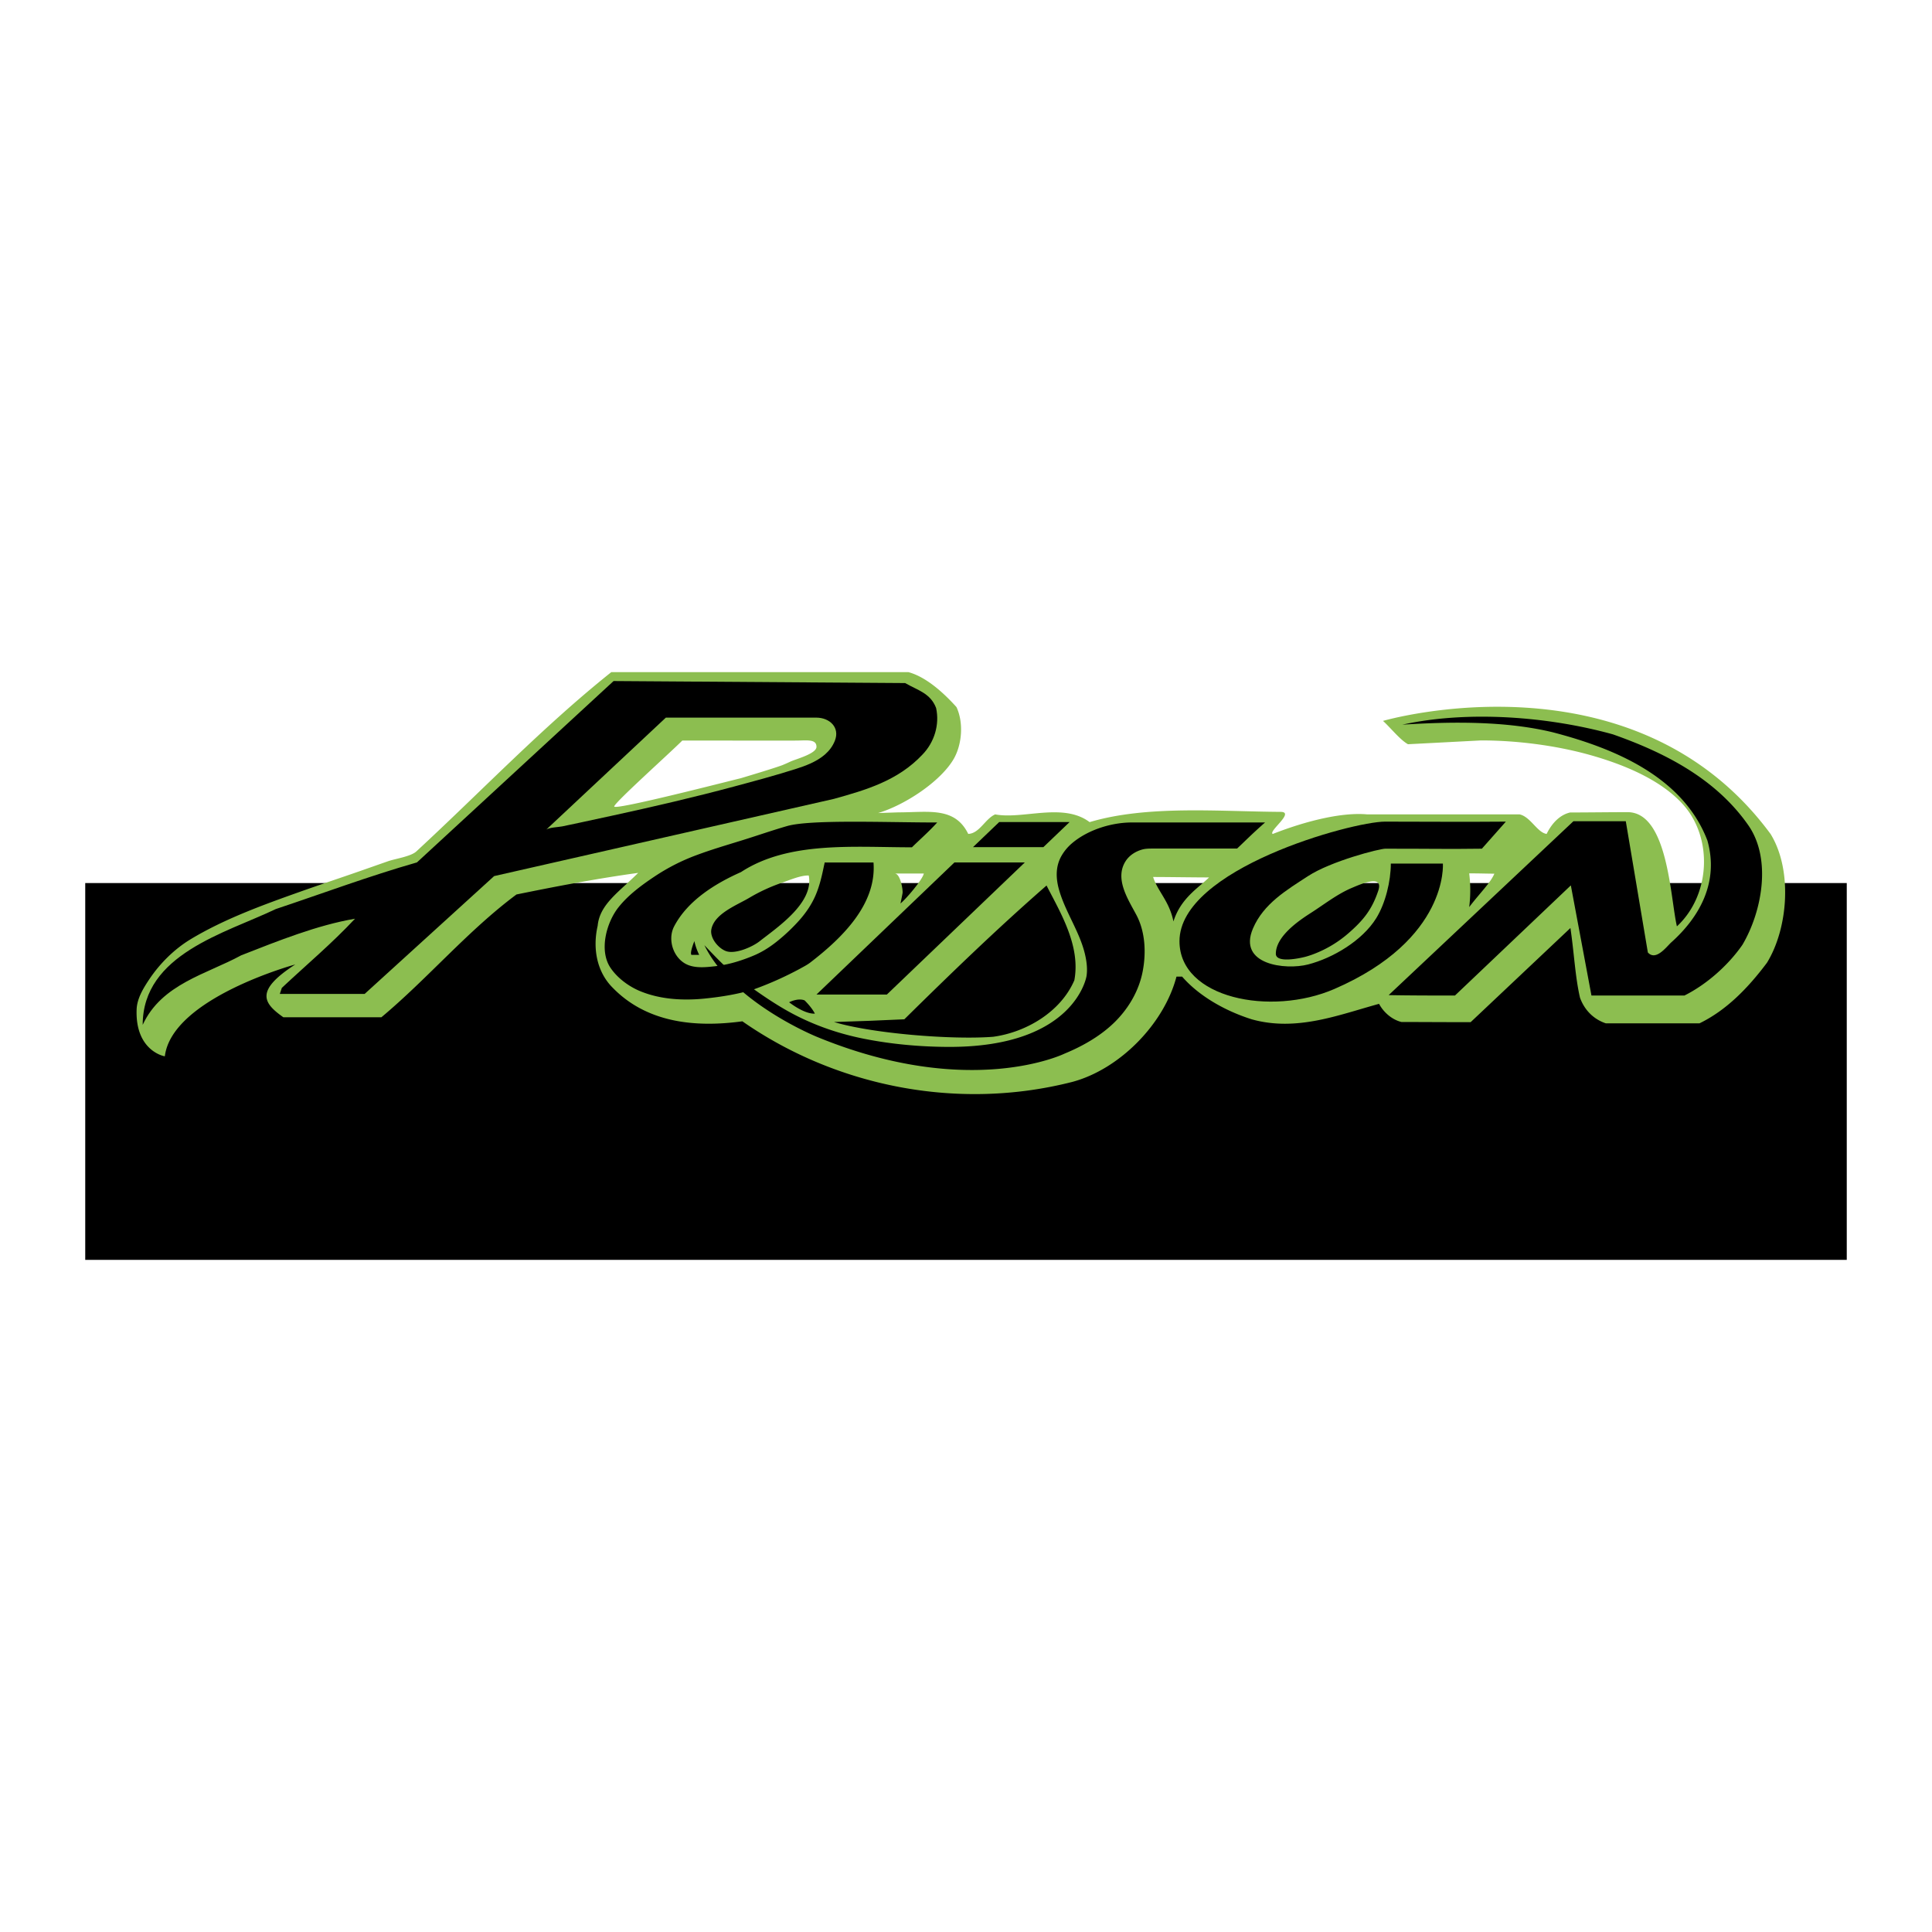
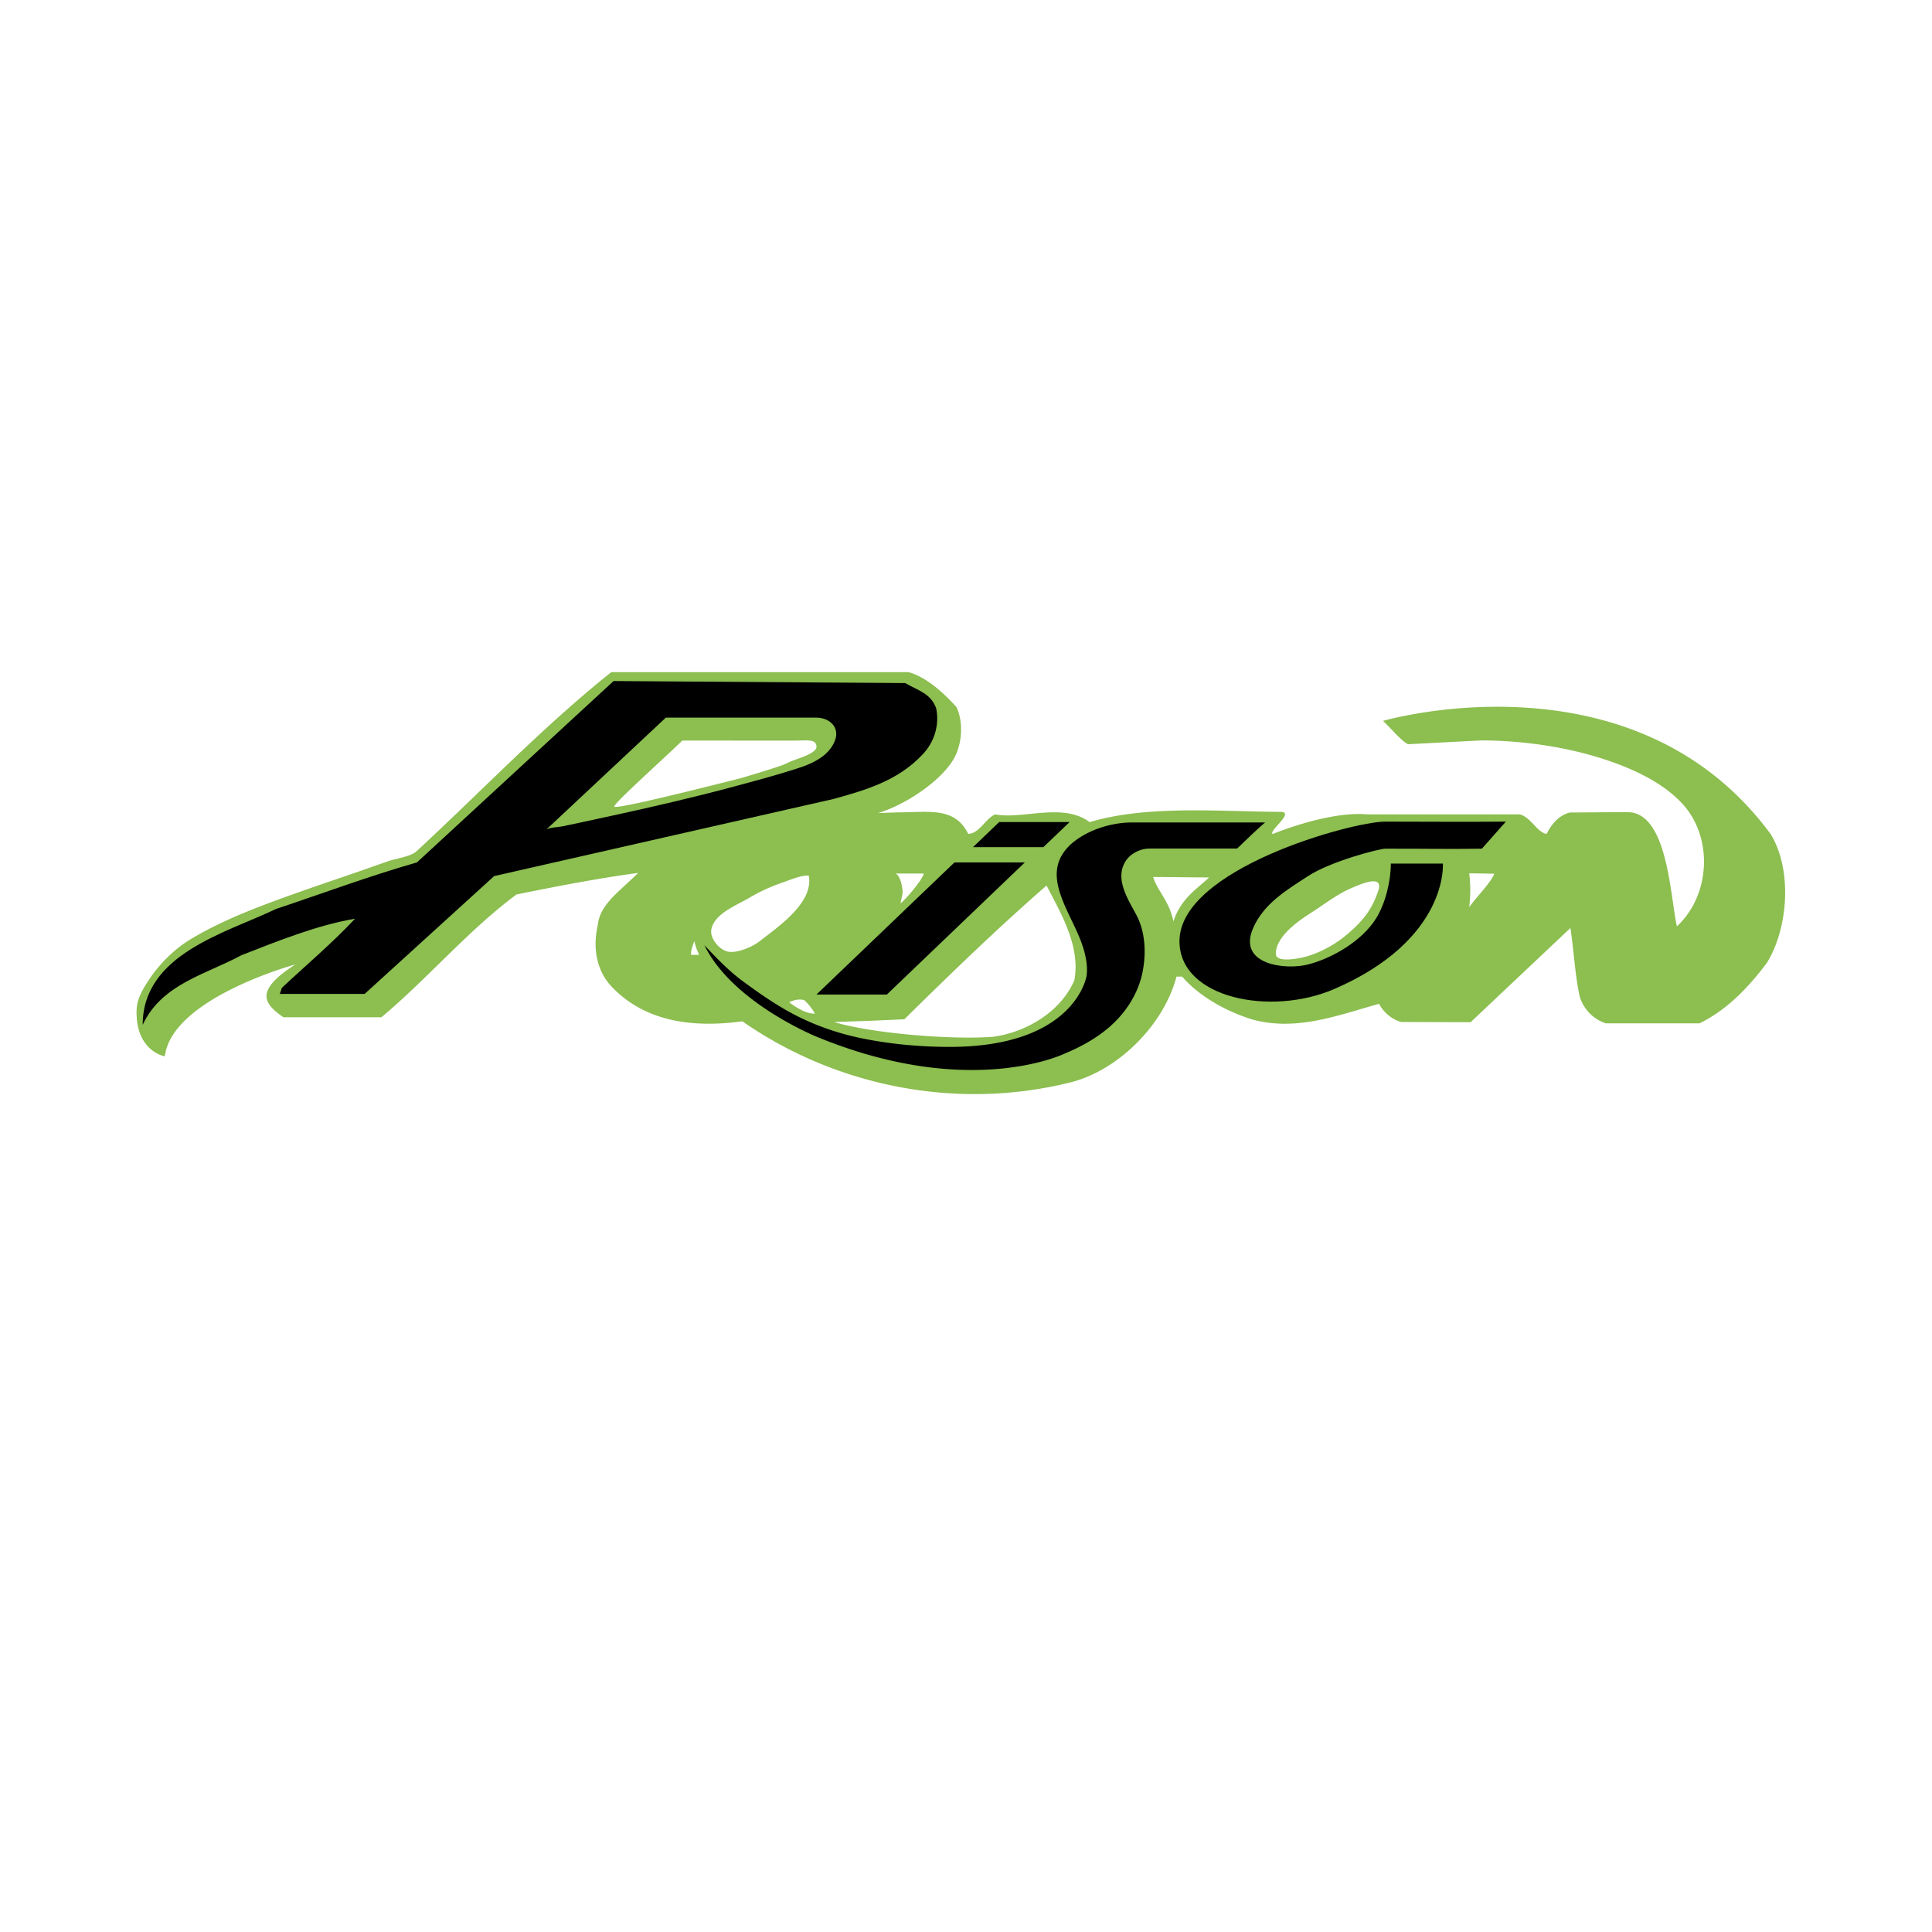
<svg xmlns="http://www.w3.org/2000/svg" width="2500" height="2500" viewBox="0 0 192.756 192.756">
  <g fill-rule="evenodd" clip-rule="evenodd">
-     <path fill="#fff" fill-opacity="0" d="M0 0h192.756v192.756H0V0z" />
-     <path d="M184.252 125.699H8.504V88.102h175.748v37.597z" />
    <path d="M176.645 83.2c-13.695-18.565-38.662-11.275-38.662-11.275.723.648 1.689 1.88 2.492 2.327l7.297-.38c3.521 0 7.4.489 10.791 1.433 3.209.895 6.965 2.372 9.271 4.867 3.121 3.373 2.826 9.145-.529 12.251-.666-2.89-.891-11.394-4.928-11.394-1.84 0-3.902.032-5.723.032-.953.213-1.779.981-2.346 2.139-.922-.123-1.604-1.704-2.688-1.947h-15.199c-2.479-.234-6.049.622-9.441 1.953-.457-.281 2.264-2.205.781-2.205-6.217-.041-13.314-.682-19.049 1.022-2.646-1.987-6.658-.244-9.424-.771-1.004.446-1.564 1.906-2.688 1.947-1.336-2.736-3.971-2.15-6.938-2.15l-2.055.069c2.626-.775 6.219-3.122 7.542-5.393.842-1.46 1-3.639.279-5.18-1.244-1.379-2.996-3.001-4.801-3.488H60.991c-6.857 5.476-12.873 11.803-19.449 17.887-.556.514-2.103.729-2.83.983-.972.34-1.942.682-2.914 1.021-1.946.679-3.902 1.326-5.843 2.016-3.676 1.305-7.597 2.724-10.946 4.75-1.628.986-3.077 2.429-4.132 4.016-.598.898-1.207 1.903-1.246 2.987-.151 4.162 2.812 4.691 2.815 4.667.716-5.818 13.015-9.16 13.015-9.16-4.06 2.625-3.196 3.853-1.193 5.267h9.785c4.612-3.854 8.622-8.639 13.475-12.249 3.93-.802 8.212-1.62 12.142-2.154-1.906 1.906-3.84 3.127-4.041 5.277-.521 2.272-.08 4.624 1.524 6.206 3.369 3.446 8.141 3.975 12.913 3.325 9.183 6.408 21.334 9.005 32.924 6.044 4.693-1.258 9.145-5.76 10.387-10.505h.561c1.725 1.987 4.373 3.448 6.938 4.259 4.492 1.258 8.701-.446 12.713-1.541.398.759 1.215 1.564 2.238 1.812 2.037 0 4.549.018 6.896.018l9.957-9.395c.375 2.534.475 4.888.957 6.956.457 1.262 1.389 2.162 2.582 2.556h9.332c2.686-1.298 4.852-3.528 6.736-6.043 2.123-3.448 2.565-9.288.358-12.857zm-84.476 3.953c-.12.608-1.808 2.58-2.33 2.986.008-.006.196-.934.21-1.043.048-.366-.229-1.883-.748-1.943h2.868zm-23.187 8.115c-.179-.239.298-1.374.298-1.374.141.713.478 1.374.478 1.374h-.776zm6.807-1.361c-.735.576-2.454 1.33-3.374.978-.774-.296-1.605-1.32-1.442-2.167.303-1.576 2.555-2.411 3.771-3.136a17.664 17.664 0 0 1 3.271-1.511c.758-.261 1.898-.758 2.675-.72.522 2.722-3.094 5.138-4.901 6.556zm2.941 6.088c1.016-.479 1.553-.18 1.553-.18.777.776 1.016 1.314 1.016 1.314-1.076.06-2.569-1.134-2.569-1.134zm.129-24.011a14.49 14.49 0 0 1-.832.366c-.946.344-3.235 1.027-4.113 1.292-1.579.383-12.633 3.23-12.633 2.82 0-.358 5.484-5.27 6.794-6.579 3.777-.004 7.563.018 11.338.004 1.077-.004 2.047-.181 2.047.626-.001.691-2.076 1.226-2.601 1.471zm28.329 21.817c-1.361 3.163-4.811 5.191-8.1 5.638-4.13.324-12.148-.337-15.878-1.473l3.524-.119 3.491-.152c4.652-4.584 9.216-9.007 14.189-13.347 1.363 2.676 3.416 6.005 2.774 9.453zm9.888-5.87c-.418-2.031-1.553-2.972-2.031-4.433 1.404 0 4.182.043 5.584.043-1.002 1.004-2.817 2.042-3.553 4.39zm20.434-3.067c-.627 1.886-1.494 2.96-3 4.266a11.487 11.487 0 0 1-3.629 2.127 9.014 9.014 0 0 1-.557.178c-.479.138-3.033.718-3.033-.279 0-1.724 2.24-3.273 3.477-4.062 1.35-.863 2.645-1.896 4.131-2.519.824-.346 3.177-1.411 2.611.289zm9.074 1.634c.188-1.544.08-2.673 0-3.362 1.115 0 1.789.03 2.508.03-.362.892-1.465 1.958-2.508 3.332z" fill="#8cbe50" />
-     <path d="M174.404 82.299c2.408 3.413 1.365 8.713-.562 11.965-1.445 2.087-3.617 3.976-5.785 5.06h-9.277l-2.057-10.989-11.561 10.989c-2.277 0-4.299 0-6.615-.041l18.436-17.35h5.223l2.201 13.094c.762.843 1.746-.421 2.289-.964 2.891-2.57 4.818-6.062 3.654-10.199-2.451-6.424-9.396-9.235-15.42-10.801-4.617-1.124-9.998-1.084-15.016-.763 6.584-1.445 14.615-.803 20.998.964 5.02 1.767 10.199 4.337 13.492 9.035zM75.274 98.685a33.629 33.629 0 0 0 4.512-2.021c.348-.195.732-.385 1.05-.628 3.276-2.516 6.632-5.871 6.313-9.984h-4.875c-.014.123-.051.248-.075.369-.204.992-.432 1.987-.837 2.92-.393.908-.951 1.724-1.604 2.463a18.333 18.333 0 0 1-2.093 2.002c-.702.577-1.455 1.079-2.286 1.451a16.42 16.42 0 0 1-1.484.567c-.848.285-1.724.486-2.613.585-.815.092-1.712.18-2.503-.084-1.529-.511-2.247-2.508-1.52-3.9 1.344-2.573 4.098-4.277 6.665-5.414 4.754-3.114 11.264-2.475 17.061-2.475.635-.635 1.72-1.583 2.517-2.476-5.043 0-12.645-.32-14.983.359-1.489.432-2.958.946-4.439 1.407-1.54.479-3.091.93-4.602 1.496a20.058 20.058 0 0 0-4.115 2.089c-1.319.878-2.669 1.863-3.66 3.114-1.188 1.5-1.956 4.279-.807 6.013.677 1.021 1.817 1.867 2.939 2.336 2.036.85 4.338.972 6.511.749 1.664-.171 3.329-.44 4.928-.938z" />
    <path d="M113.996 84.747c.27-.072.619-.086.891-.086h8.537c.791-.737 1.453-1.428 2.793-2.603h-13.289c-2.049-.001-4.412.741-5.984 2.084a4.752 4.752 0 0 0-1.018 1.211c-.648 1.107-.59 2.337-.234 3.53.676 2.284 2.16 4.271 2.623 6.627.121.611.184 1.263.086 1.882 0 0-1.119 7.057-13.649 7.057-2.853 0-5.792-.262-8.589-.819-2.817-.562-5.514-1.543-7.993-2.999-1.411-.828-2.756-1.774-4.072-2.745-1.407-1.038-2.622-2.318-3.82-3.584 2.819 5.773 11.273 9.163 11.273 9.163 15.26 6.266 24.658 1.655 24.658 1.655 1.857-.764 3.709-1.823 5.125-3.265 1.318-1.344 2.295-3.032 2.662-4.891.365-1.849.283-3.967-.609-5.66-.824-1.561-2.215-3.618-1.082-5.39.379-.592 1.011-.984 1.691-1.167z" />
    <path d="M150.24 81.974c-.967 1.092-1.551 1.752-2.393 2.7-3.504.047-4.705 0-9.629 0-.615 0-5.438 1.25-7.707 2.729-2.146 1.398-4.441 2.748-5.502 5.229-1.551 3.626 3.252 4.172 5.496 3.593 2.506-.647 5.42-2.392 6.801-4.616.922-1.484 1.457-3.708 1.457-5.45h5.193s.59 7.568-10.834 12.515c-6.33 2.74-15.445.933-15.445-4.768 0-7.218 17.211-11.932 20.506-11.932 4.653 0 7.426.04 12.057 0zM93.395 70.636c-.562-1.484-1.846-1.766-3.089-2.487l-29.088-.201-19.619 18.094c-4.774 1.364-9.388 3.089-14.083 4.654-5.015 2.407-13.28 4.493-13.28 11.555 1.886-4.093 6.379-5.056 9.83-6.94 3.691-1.445 7.583-3.01 11.354-3.651-2.327 2.487-4.733 4.493-7.302 6.9l-.201.602h8.465l12.919-11.755 33.902-7.704c3.169-.882 6.379-1.806 8.826-4.414 1.206-1.243 1.727-3.009 1.366-4.653zM80.843 76.18c-.457.207-.933.374-1.396.522-2.051.657-4.142 1.215-6.22 1.774-3.979 1.069-7.999 1.998-12.024 2.876-1.13.246-2.26.493-3.392.734l-1.712.362c-.354.075-1.365.103-1.622.343l11.956-11.194h15.002c1.344 0 2.382.988 1.86 2.304-.443 1.121-1.397 1.803-2.452 2.279zM97.074 84.522h7.022l2.617-2.505h-7.024l-2.615 2.505zM102.248 86.045h-7.021L81.458 99.227h7.022l13.768-13.182z" />
  </g>
</svg>